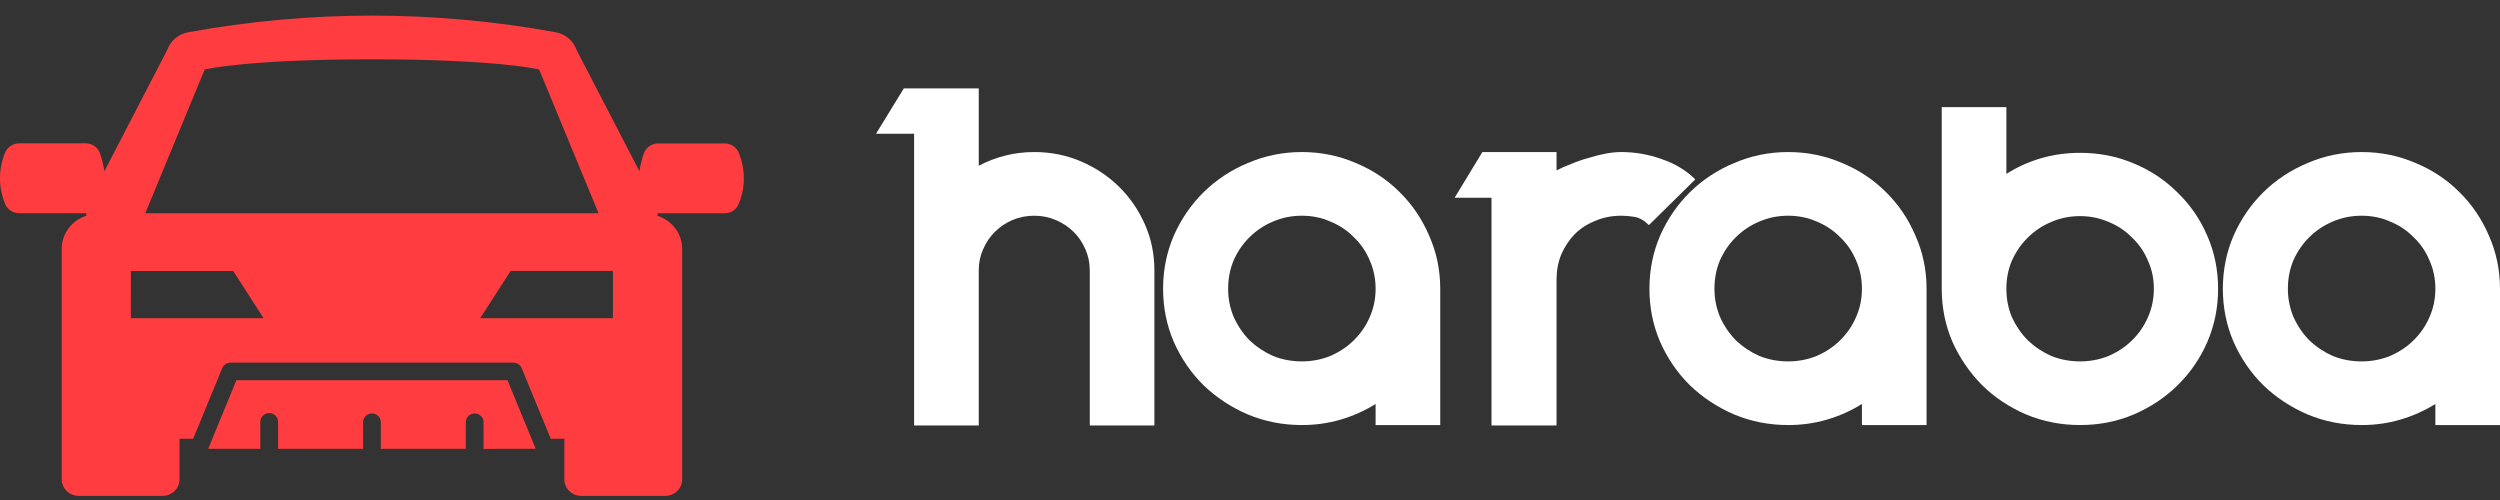
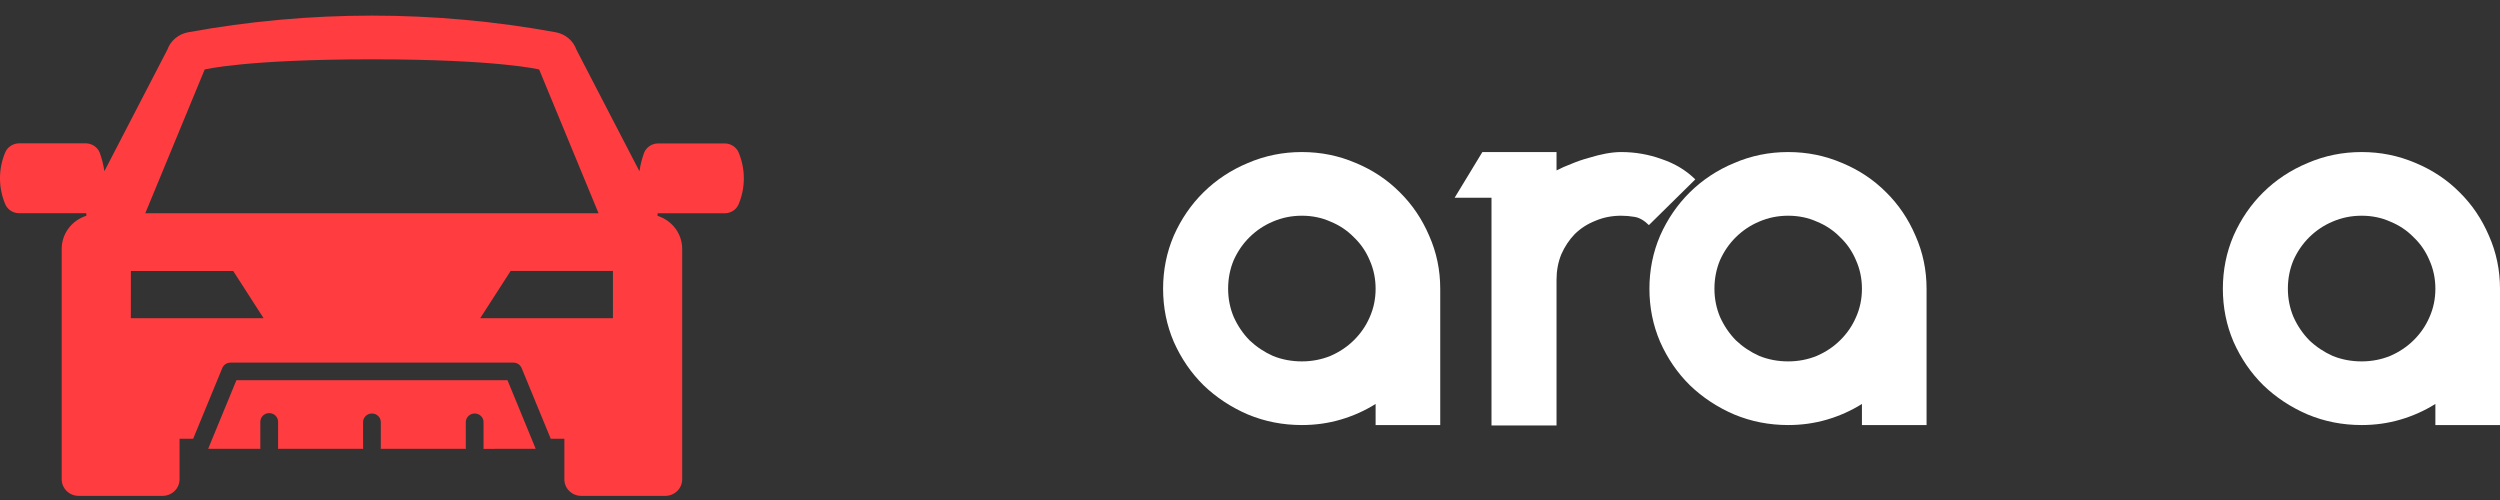
<svg xmlns="http://www.w3.org/2000/svg" width="160" height="32" viewBox="0 0 160 32" fill="none">
  <rect x="0" y="0" width="160" height="32" fill="#333333" stroke="none" />
-   <path d="M66.192 9.731C67.258 9.731 68.256 9.931 69.186 10.331C70.117 10.731 70.929 11.273 71.623 11.956C72.316 12.639 72.866 13.439 73.272 14.356C73.678 15.272 73.881 16.255 73.881 17.305V27.228H69.745V17.305C69.745 16.822 69.652 16.372 69.466 15.955C69.279 15.522 69.026 15.147 68.704 14.831C68.383 14.514 68.002 14.264 67.562 14.081C67.139 13.897 66.683 13.806 66.192 13.806C65.702 13.806 65.236 13.897 64.796 14.081C64.374 14.264 64.001 14.514 63.68 14.831C63.359 15.147 63.105 15.522 62.919 15.955C62.733 16.372 62.64 16.822 62.64 17.305V17.905V27.228H58.503V17.905V17.305V12.656V8.557H56.067L57.844 5.657H58.503H62.64V10.606C63.181 10.323 63.748 10.106 64.34 9.956C64.932 9.806 65.549 9.731 66.192 9.731Z" fill="white" />
  <path d="M92.175 18.505V27.203H88.039V25.853C87.346 26.287 86.601 26.62 85.806 26.853C85.011 27.087 84.182 27.203 83.319 27.203C82.101 27.203 80.951 26.978 79.868 26.528C78.786 26.062 77.838 25.437 77.026 24.654C76.231 23.87 75.597 22.946 75.123 21.879C74.666 20.813 74.438 19.68 74.438 18.48C74.438 17.28 74.666 16.147 75.123 15.081C75.597 14.014 76.231 13.089 77.026 12.306C77.838 11.506 78.786 10.881 79.868 10.431C80.951 9.965 82.101 9.731 83.319 9.731C84.537 9.731 85.688 9.965 86.77 10.431C87.853 10.881 88.792 11.506 89.587 12.306C90.382 13.089 91.008 14.014 91.465 15.081C91.939 16.147 92.175 17.28 92.175 18.48V18.505ZM83.319 23.129C83.962 23.129 84.571 23.012 85.146 22.779C85.722 22.529 86.221 22.196 86.644 21.779C87.083 21.346 87.422 20.854 87.659 20.305C87.912 19.738 88.039 19.13 88.039 18.48C88.039 17.83 87.912 17.222 87.659 16.655C87.422 16.089 87.083 15.597 86.644 15.18C86.221 14.747 85.722 14.414 85.146 14.181C84.588 13.931 83.979 13.806 83.319 13.806C82.66 13.806 82.042 13.931 81.467 14.181C80.909 14.414 80.41 14.747 79.97 15.18C79.547 15.597 79.209 16.089 78.955 16.655C78.718 17.222 78.6 17.83 78.6 18.48C78.6 19.113 78.718 19.713 78.955 20.279C79.209 20.846 79.547 21.346 79.97 21.779C80.41 22.196 80.909 22.529 81.467 22.779C82.042 23.012 82.66 23.129 83.319 23.129Z" fill="white" />
  <path d="M103.754 9.731C104.65 9.731 105.513 9.881 106.342 10.181C107.188 10.465 107.907 10.898 108.499 11.481L105.53 14.406C105.226 14.106 104.921 13.931 104.616 13.881C104.329 13.831 104.041 13.806 103.754 13.806C103.162 13.806 102.612 13.914 102.104 14.131C101.597 14.331 101.157 14.614 100.785 14.98C100.43 15.347 100.142 15.78 99.922 16.28C99.719 16.78 99.618 17.322 99.618 17.905V27.228H95.456V12.656H93.096L94.872 9.731H95.456H97.841H99.618V10.906C99.905 10.756 100.227 10.615 100.582 10.481C100.937 10.331 101.301 10.206 101.673 10.106C102.045 9.99 102.409 9.898 102.764 9.831C103.119 9.765 103.449 9.731 103.754 9.731Z" fill="white" />
  <path d="M123.3 18.505V27.203H119.164V25.853C118.47 26.287 117.726 26.62 116.931 26.853C116.136 27.087 115.307 27.203 114.444 27.203C113.226 27.203 112.076 26.978 110.993 26.528C109.91 26.062 108.963 25.437 108.151 24.654C107.356 23.87 106.721 22.946 106.248 21.879C105.791 20.813 105.563 19.68 105.563 18.48C105.563 17.28 105.791 16.147 106.248 15.081C106.721 14.014 107.356 13.089 108.151 12.306C108.963 11.506 109.91 10.881 110.993 10.431C112.076 9.965 113.226 9.731 114.444 9.731C115.662 9.731 116.812 9.965 117.895 10.431C118.978 10.881 119.917 11.506 120.712 12.306C121.507 13.089 122.133 14.014 122.589 15.081C123.063 16.147 123.3 17.28 123.3 18.48V18.505ZM114.444 23.129C115.087 23.129 115.696 23.012 116.271 22.779C116.846 22.529 117.345 22.196 117.768 21.779C118.208 21.346 118.546 20.854 118.783 20.305C119.037 19.738 119.164 19.13 119.164 18.48C119.164 17.83 119.037 17.222 118.783 16.655C118.546 16.089 118.208 15.597 117.768 15.18C117.345 14.747 116.846 14.414 116.271 14.181C115.713 13.931 115.104 13.806 114.444 13.806C113.784 13.806 113.167 13.931 112.592 14.181C112.033 14.414 111.534 14.747 111.094 15.18C110.671 15.597 110.333 16.089 110.079 16.655C109.843 17.222 109.724 17.83 109.724 18.48C109.724 19.113 109.843 19.713 110.079 20.279C110.333 20.846 110.671 21.346 111.094 21.779C111.534 22.196 112.033 22.529 112.592 22.779C113.167 23.012 113.784 23.129 114.444 23.129Z" fill="white" />
-   <path d="M133.127 9.781C134.345 9.781 135.487 10.006 136.553 10.456C137.636 10.906 138.575 11.531 139.37 12.331C140.182 13.114 140.816 14.039 141.273 15.105C141.73 16.155 141.958 17.28 141.958 18.48C141.958 19.68 141.73 20.813 141.273 21.879C140.816 22.929 140.182 23.854 139.37 24.654C138.575 25.437 137.636 26.062 136.553 26.528C135.487 26.978 134.345 27.203 133.127 27.203C131.909 27.203 130.759 26.978 129.676 26.528C128.594 26.062 127.655 25.437 126.86 24.654C126.065 23.854 125.43 22.929 124.956 21.879C124.5 20.813 124.271 19.68 124.271 18.48V6.857H128.408V11.131C129.084 10.698 129.82 10.365 130.615 10.131C131.41 9.898 132.248 9.781 133.127 9.781ZM133.127 23.129C133.77 23.129 134.379 23.012 134.954 22.779C135.53 22.529 136.029 22.196 136.452 21.779C136.891 21.346 137.23 20.854 137.467 20.305C137.72 19.738 137.847 19.13 137.847 18.48C137.847 17.83 137.72 17.23 137.467 16.68C137.23 16.114 136.891 15.622 136.452 15.205C136.029 14.772 135.53 14.439 134.954 14.206C134.379 13.956 133.77 13.831 133.127 13.831C132.468 13.831 131.85 13.956 131.275 14.206C130.717 14.439 130.218 14.772 129.778 15.205C129.355 15.622 129.017 16.114 128.763 16.68C128.526 17.23 128.408 17.83 128.408 18.48C128.408 19.13 128.526 19.738 128.763 20.305C129.017 20.854 129.355 21.346 129.778 21.779C130.218 22.196 130.717 22.529 131.275 22.779C131.85 23.012 132.468 23.129 133.127 23.129Z" fill="white" />
  <path d="M160 18.505V27.203H155.864V25.853C155.17 26.287 154.426 26.62 153.631 26.853C152.836 27.087 152.007 27.203 151.144 27.203C149.926 27.203 148.776 26.978 147.693 26.528C146.61 26.062 145.663 25.437 144.851 24.654C144.056 23.87 143.422 22.946 142.948 21.879C142.491 20.813 142.263 19.68 142.263 18.48C142.263 17.28 142.491 16.147 142.948 15.081C143.422 14.014 144.056 13.089 144.851 12.306C145.663 11.506 146.61 10.881 147.693 10.431C148.776 9.965 149.926 9.731 151.144 9.731C152.362 9.731 153.512 9.965 154.595 10.431C155.678 10.881 156.617 11.506 157.412 12.306C158.207 13.089 158.833 14.014 159.29 15.081C159.763 16.147 160 17.28 160 18.48V18.505ZM151.144 23.129C151.787 23.129 152.396 23.012 152.971 22.779C153.546 22.529 154.045 22.196 154.468 21.779C154.908 21.346 155.246 20.854 155.483 20.305C155.737 19.738 155.864 19.13 155.864 18.48C155.864 17.83 155.737 17.222 155.483 16.655C155.246 16.089 154.908 15.597 154.468 15.18C154.045 14.747 153.546 14.414 152.971 14.181C152.413 13.931 151.804 13.806 151.144 13.806C150.484 13.806 149.867 13.931 149.292 14.181C148.733 14.414 148.234 14.747 147.795 15.18C147.372 15.597 147.033 16.089 146.78 16.655C146.543 17.222 146.424 17.83 146.424 18.48C146.424 19.113 146.543 19.713 146.78 20.279C147.033 20.846 147.372 21.346 147.795 21.779C148.234 22.196 148.733 22.529 149.292 22.779C149.867 23.012 150.484 23.129 151.144 23.129Z" fill="white" />
  <path d="M37.191 31.736C37.048 31.735 36.907 31.705 36.776 31.651C36.645 31.596 36.527 31.516 36.427 31.417C36.327 31.317 36.249 31.2 36.196 31.071C36.143 30.942 36.117 30.804 36.119 30.665V28.078H35.247L33.386 23.559C33.344 23.456 33.272 23.367 33.178 23.304C33.085 23.242 32.974 23.208 32.86 23.207H14.749C14.636 23.208 14.525 23.242 14.431 23.304C14.337 23.367 14.265 23.456 14.224 23.559L12.363 28.078H11.491V30.664C11.494 30.944 11.383 31.215 11.182 31.415C10.981 31.616 10.707 31.731 10.418 31.735H5.022C4.879 31.734 4.738 31.705 4.607 31.65C4.476 31.595 4.357 31.515 4.258 31.416C4.158 31.317 4.08 31.199 4.027 31.07C3.974 30.941 3.948 30.803 3.95 30.664V15.939C3.946 15.466 4.097 15.004 4.381 14.621C4.666 14.237 5.068 13.952 5.531 13.807C5.531 13.753 5.523 13.698 5.522 13.645H1.18C0.995 13.636 0.817 13.576 0.667 13.472C0.516 13.368 0.4 13.224 0.33 13.058C-0.11 12.001 -0.11 10.819 0.33 9.762C0.4 9.595 0.516 9.452 0.667 9.348C0.817 9.244 0.995 9.184 1.18 9.175H5.53C5.714 9.184 5.891 9.244 6.042 9.348C6.192 9.452 6.309 9.595 6.378 9.762C6.52 10.15 6.621 10.551 6.68 10.958C8.593 7.277 10.711 3.18 10.711 3.18C10.812 2.898 10.986 2.646 11.218 2.451C11.45 2.255 11.731 2.123 12.033 2.067C19.813 0.644 27.797 0.644 35.577 2.067C35.878 2.124 36.158 2.257 36.389 2.454C36.62 2.65 36.794 2.903 36.893 3.185C36.893 3.185 39.017 7.282 40.925 10.964C40.983 10.556 41.084 10.155 41.226 9.767C41.295 9.601 41.412 9.457 41.563 9.353C41.713 9.25 41.891 9.19 42.075 9.181H46.424C46.609 9.189 46.787 9.249 46.938 9.353C47.089 9.457 47.206 9.601 47.275 9.767C47.715 10.824 47.715 12.006 47.275 13.063C47.206 13.23 47.089 13.374 46.938 13.478C46.787 13.582 46.609 13.641 46.424 13.65H42.087C42.087 13.704 42.087 13.759 42.077 13.812C42.539 13.957 42.942 14.242 43.227 14.626C43.512 15.009 43.663 15.471 43.66 15.944V30.665C43.663 30.945 43.552 31.216 43.351 31.416C43.15 31.617 42.876 31.733 42.587 31.736H37.191ZM30.733 20.364H39.229V17.341H32.68L30.733 20.364ZM8.374 20.364H16.87L14.925 17.342H8.377L8.374 20.364ZM13.099 4.448L9.298 13.647H38.307L34.506 4.448C34.506 4.448 31.914 3.796 23.805 3.796C15.695 3.796 13.104 4.447 13.104 4.447L13.099 4.448ZM30.939 28.726C30.945 28.696 30.948 28.666 30.948 28.636V27.016C30.948 26.869 30.889 26.729 30.782 26.625C30.675 26.521 30.531 26.463 30.38 26.463C30.229 26.463 30.085 26.521 29.978 26.625C29.871 26.729 29.811 26.869 29.811 27.016V28.633C29.812 28.663 29.815 28.693 29.82 28.723H24.363C24.368 28.693 24.371 28.663 24.372 28.633V27.016C24.372 26.869 24.312 26.729 24.205 26.625C24.099 26.522 23.954 26.463 23.804 26.463C23.653 26.463 23.509 26.522 23.402 26.625C23.296 26.729 23.236 26.869 23.236 27.016V28.633C23.236 28.663 23.239 28.693 23.245 28.723H17.788C17.794 28.693 17.797 28.663 17.798 28.633V27.016C17.801 26.941 17.789 26.867 17.762 26.797C17.735 26.727 17.694 26.663 17.641 26.609C17.588 26.555 17.524 26.512 17.453 26.482C17.382 26.453 17.306 26.438 17.23 26.438C17.153 26.438 17.077 26.453 17.006 26.482C16.935 26.512 16.871 26.555 16.818 26.609C16.765 26.663 16.724 26.727 16.697 26.797C16.67 26.867 16.658 26.941 16.661 27.016V28.633C16.662 28.663 16.665 28.693 16.67 28.723H13.325L13.591 28.07L15.131 24.334H32.479L34.017 28.07L34.285 28.723L30.939 28.726Z" fill="#FF3D41" />
</svg>